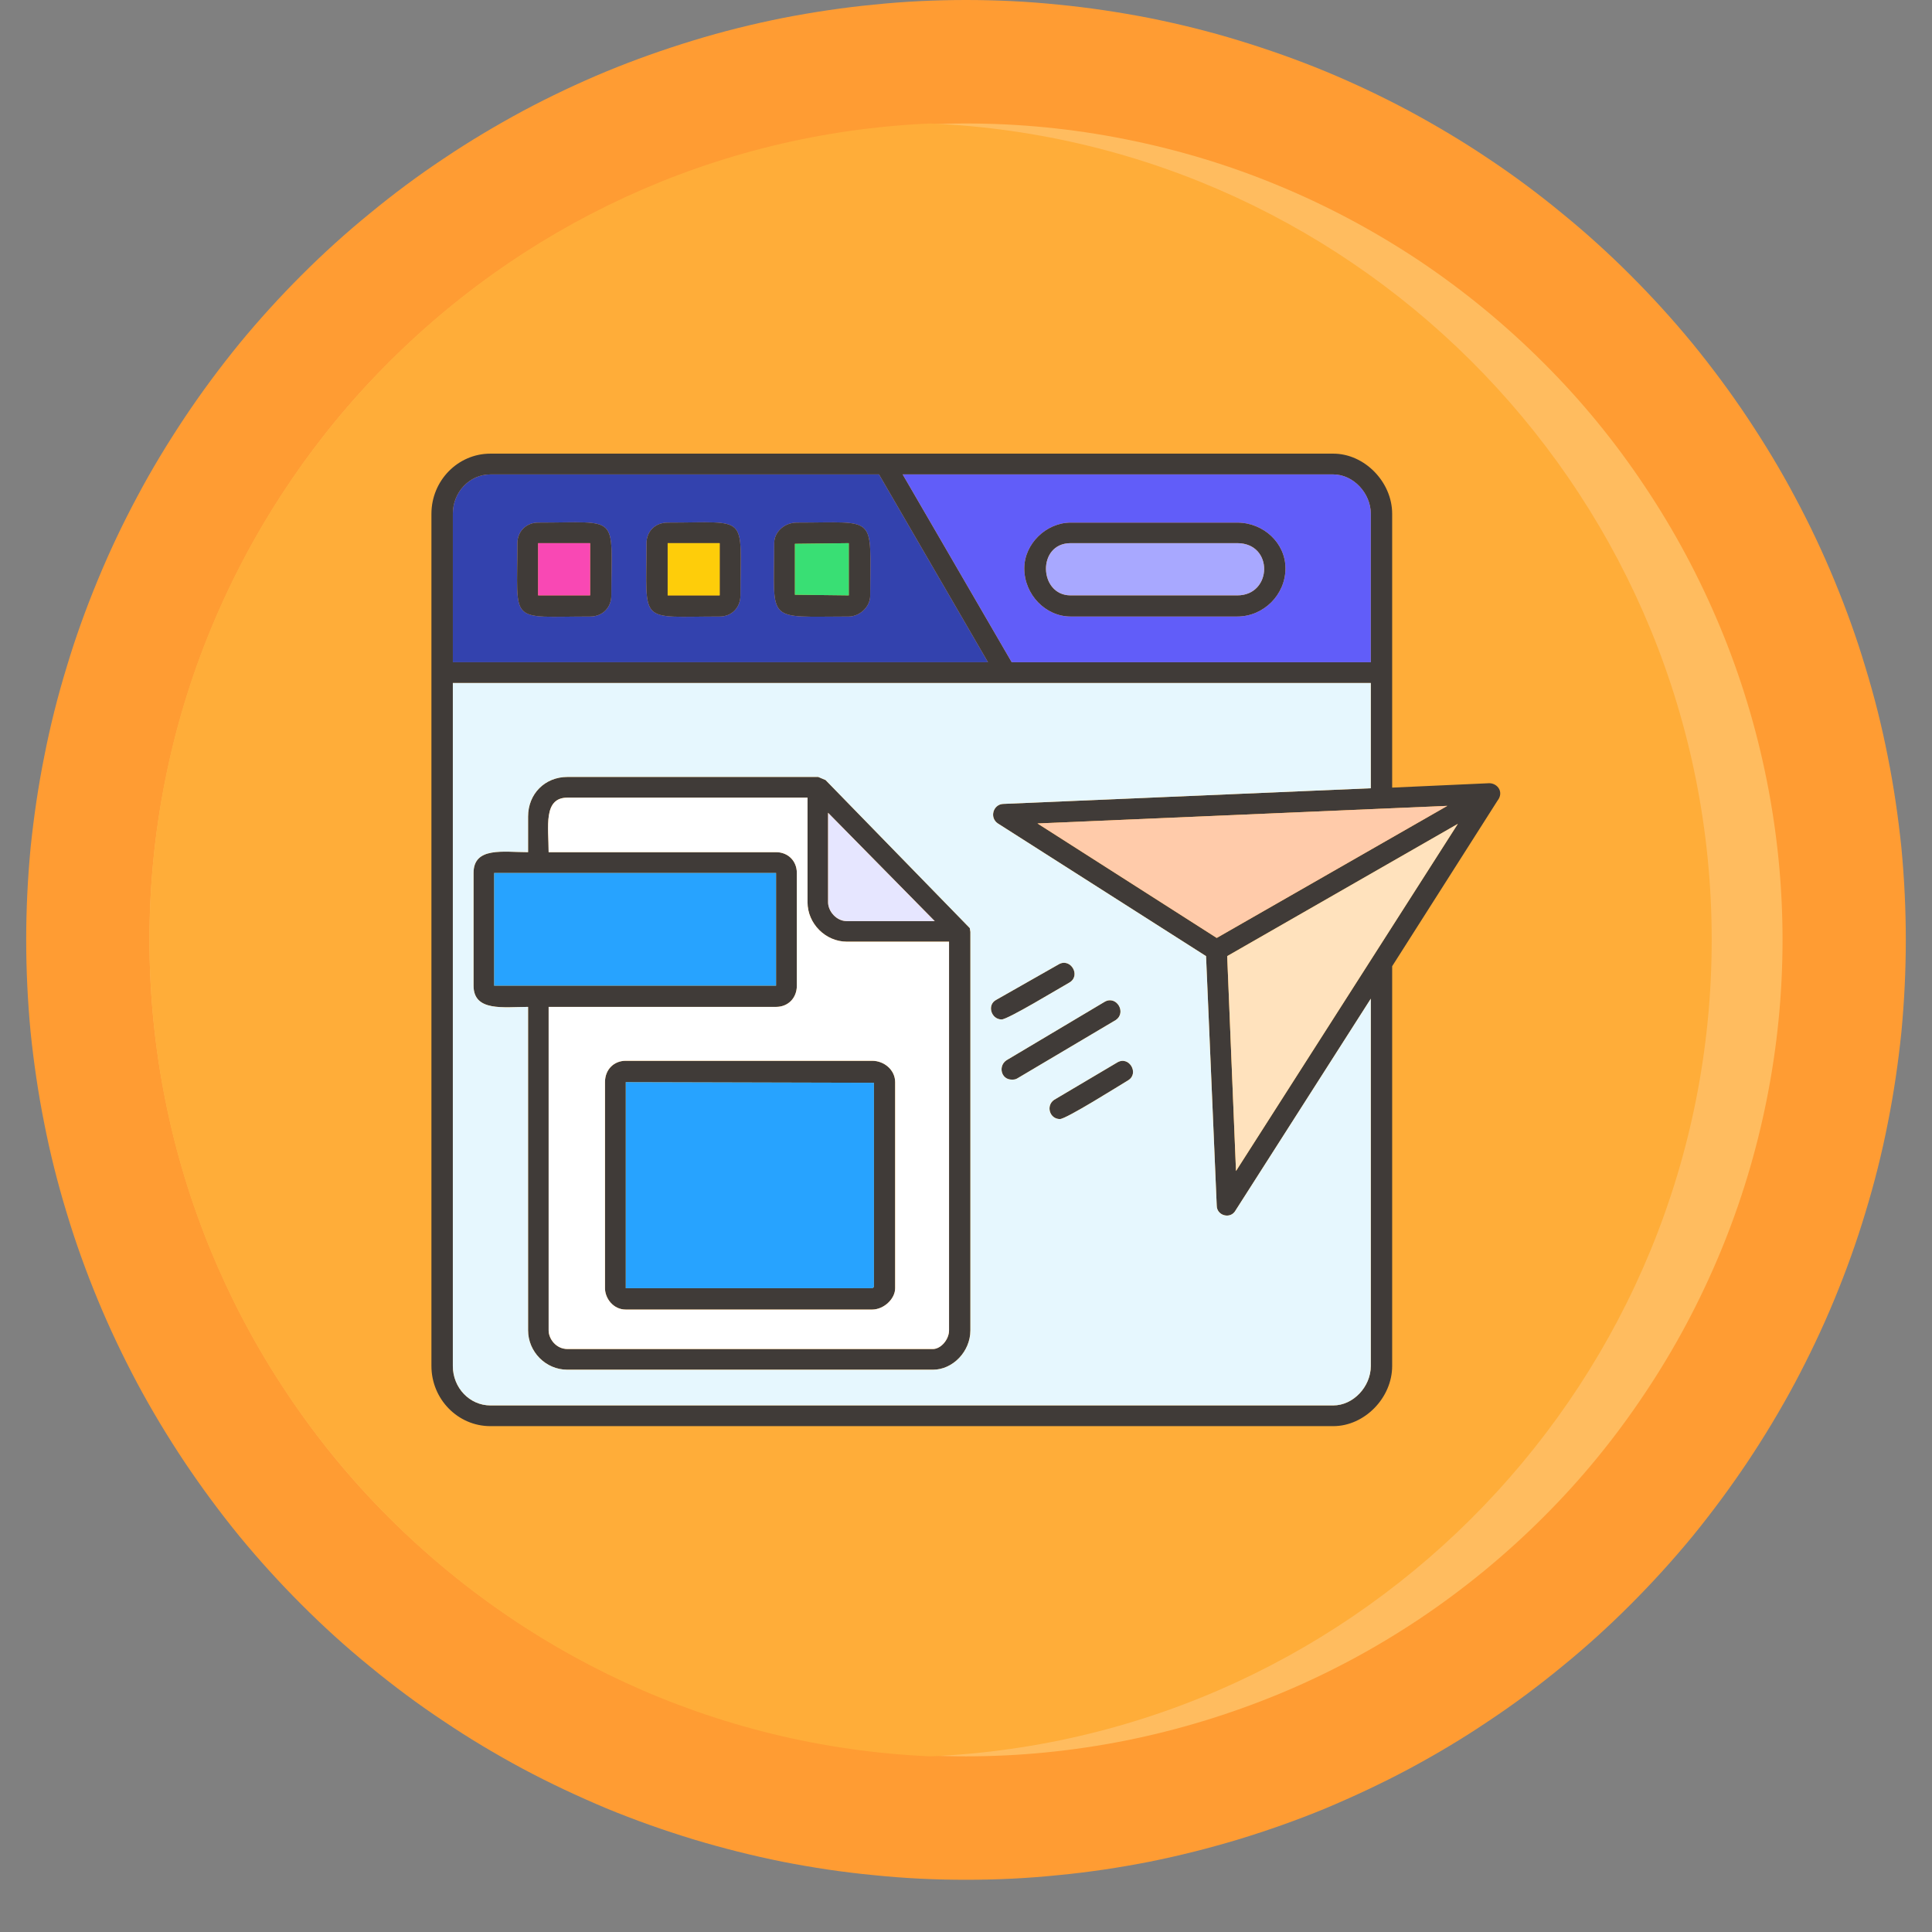
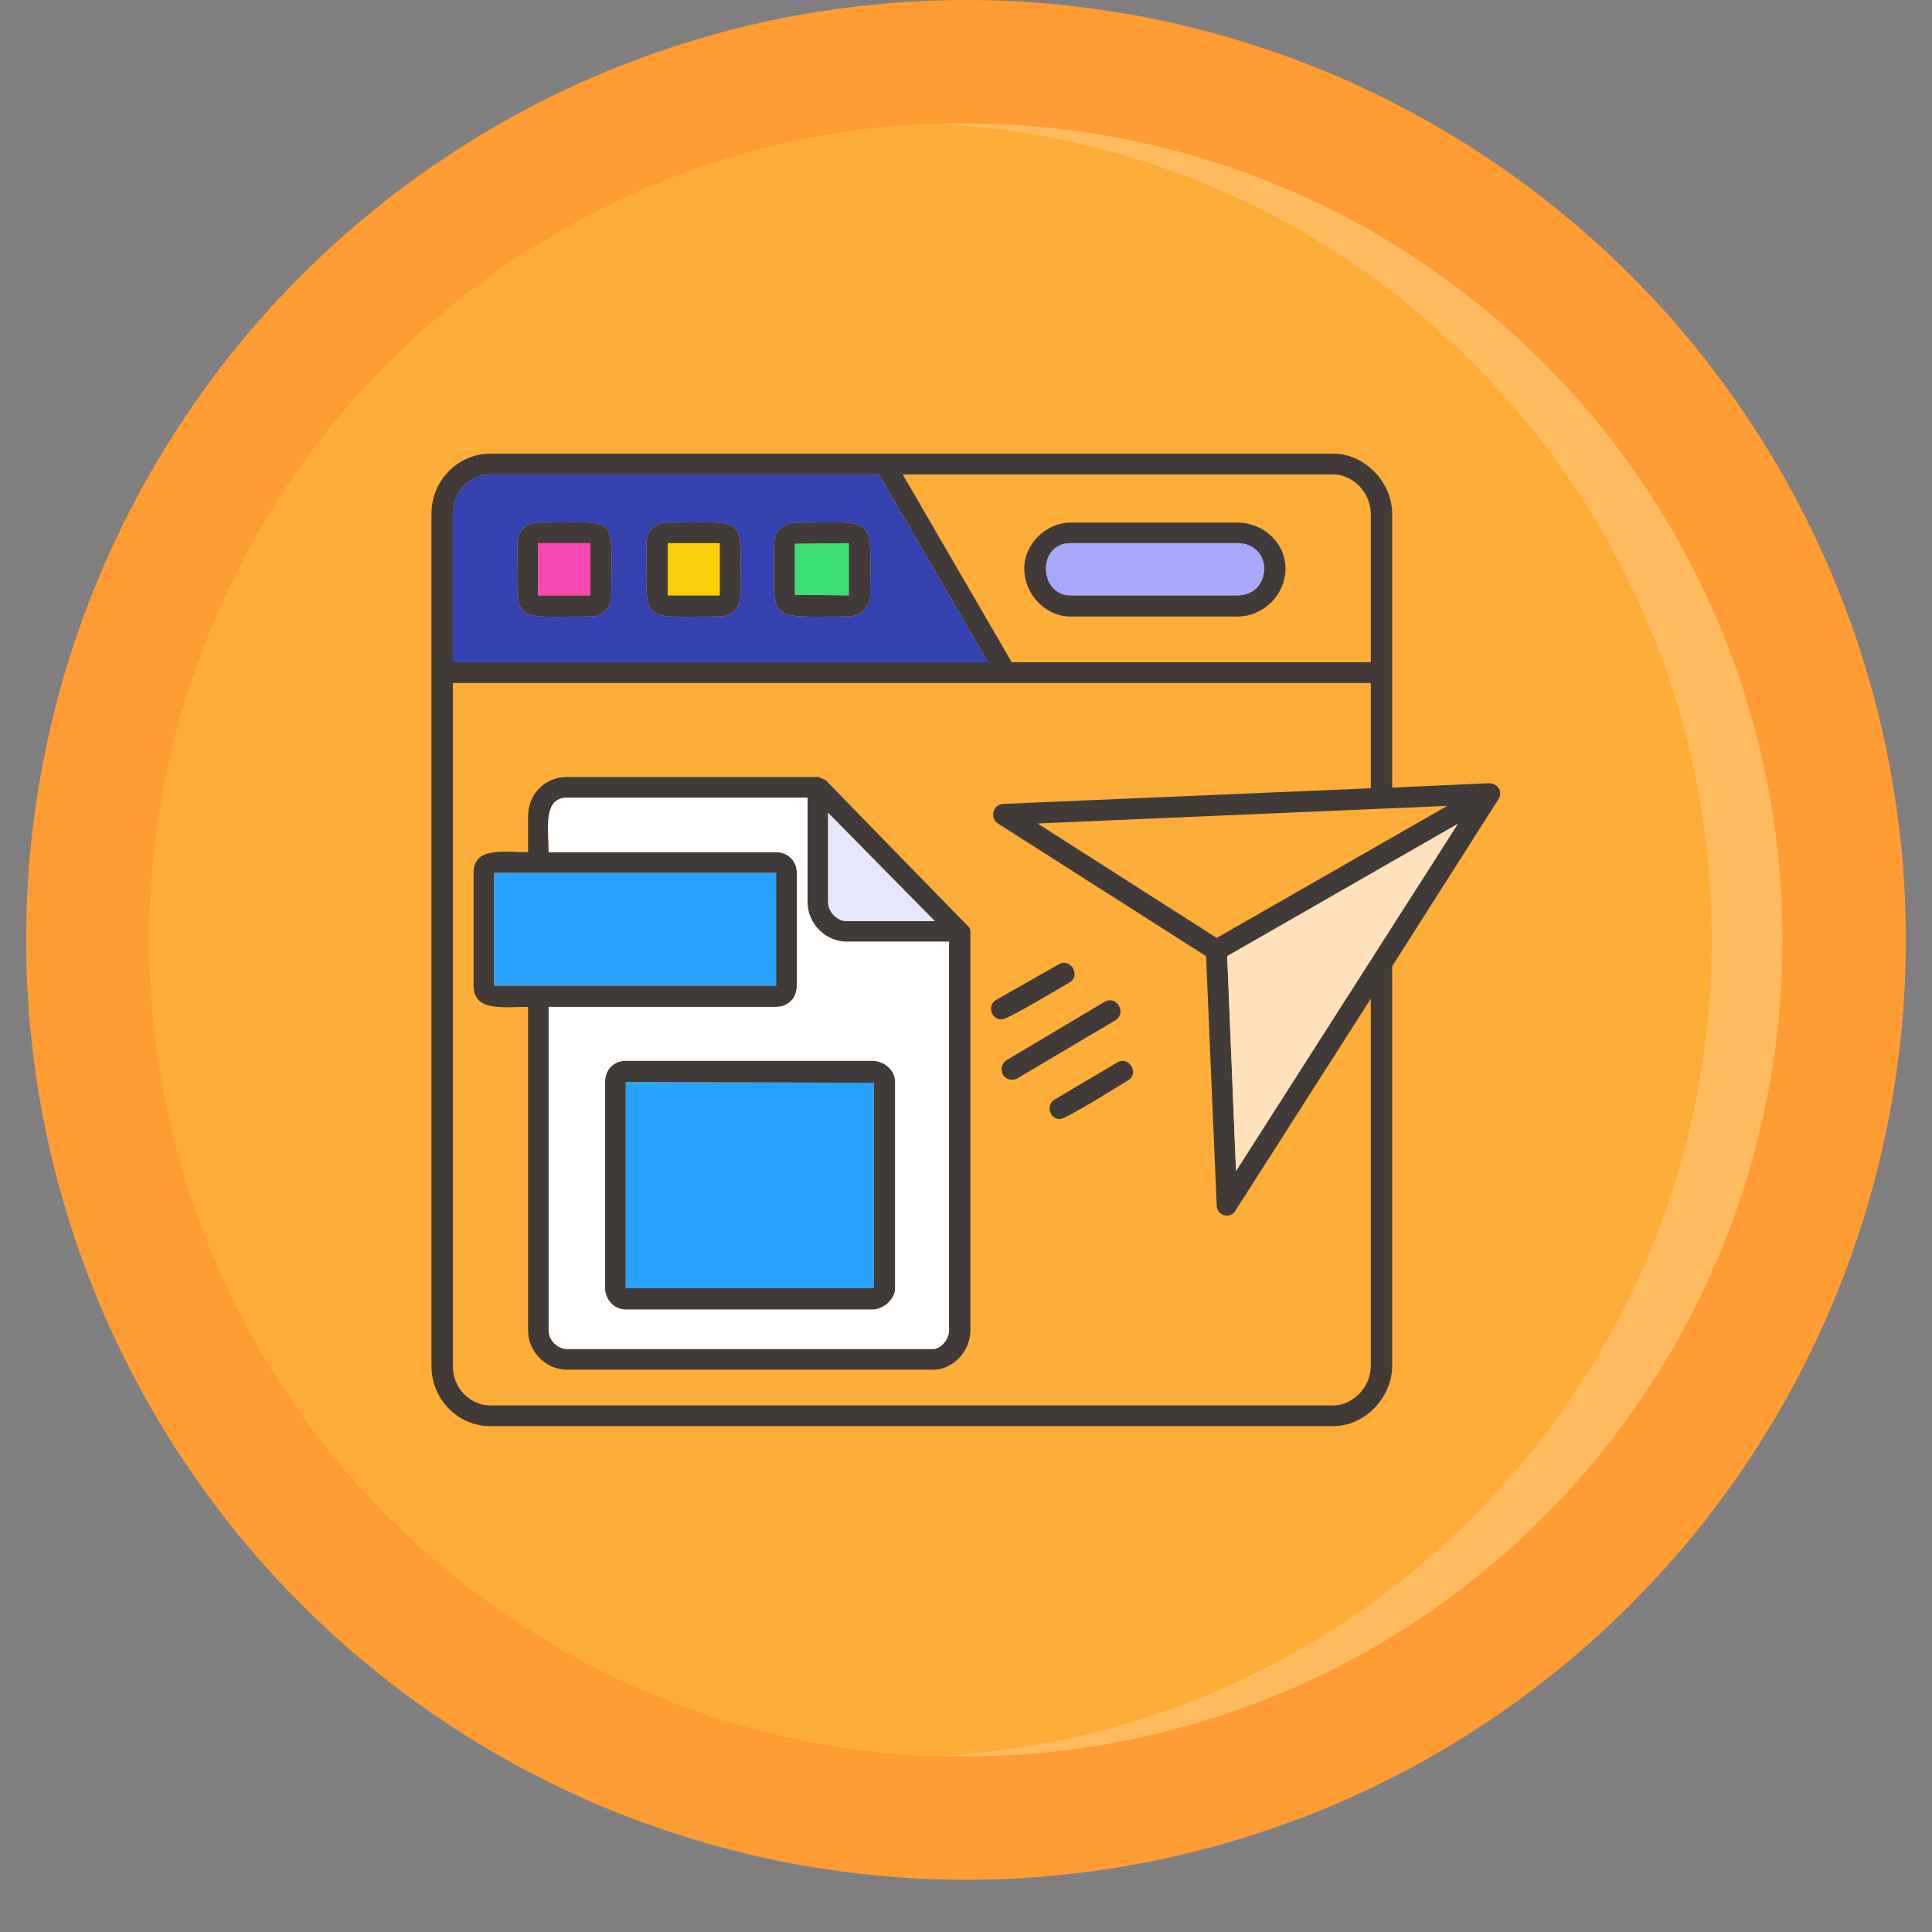
<svg xmlns="http://www.w3.org/2000/svg" width="48" viewBox="0 0 36 36" height="48" preserveAspectRatio="xMidYMid meet">
  <rect x="0" y="0" width="36" height="36" fill="#808080" stroke="none" />
  <defs>
    <clipPath id="e0574f75a6">
      <path d="M 0.488 0 L 35.512 0 L 35.512 35.027 L 0.488 35.027 Z M 0.488 0 " clip-rule="nonzero" />
    </clipPath>
  </defs>
  <g clip-path="url(#e0574f75a6)">
    <path fill="#ff9c33" d="M 35.512 17.512 C 35.512 18.086 35.484 18.66 35.43 19.23 C 35.371 19.801 35.289 20.367 35.176 20.93 C 35.066 21.492 34.926 22.047 34.758 22.598 C 34.594 23.145 34.398 23.688 34.18 24.215 C 33.961 24.746 33.715 25.262 33.445 25.77 C 33.176 26.273 32.879 26.766 32.562 27.242 C 32.242 27.719 31.902 28.18 31.539 28.625 C 31.176 29.066 30.789 29.492 30.383 29.898 C 29.977 30.305 29.555 30.688 29.109 31.051 C 28.668 31.414 28.207 31.758 27.73 32.074 C 27.254 32.395 26.762 32.688 26.254 32.961 C 25.75 33.23 25.23 33.473 24.703 33.695 C 24.172 33.914 23.633 34.105 23.082 34.273 C 22.535 34.438 21.98 34.578 21.418 34.691 C 20.855 34.801 20.289 34.887 19.715 34.941 C 19.145 35 18.574 35.027 18 35.027 C 17.426 35.027 16.855 35 16.285 34.941 C 15.711 34.887 15.145 34.801 14.582 34.691 C 14.02 34.578 13.465 34.438 12.918 34.273 C 12.367 34.105 11.828 33.914 11.297 33.695 C 10.77 33.473 10.25 33.23 9.746 32.961 C 9.238 32.688 8.746 32.395 8.27 32.074 C 7.793 31.758 7.332 31.414 6.891 31.051 C 6.445 30.688 6.023 30.305 5.617 29.898 C 5.211 29.492 4.824 29.066 4.461 28.625 C 4.098 28.18 3.758 27.719 3.438 27.242 C 3.121 26.766 2.824 26.273 2.555 25.77 C 2.285 25.262 2.039 24.746 1.82 24.215 C 1.602 23.688 1.406 23.145 1.242 22.598 C 1.074 22.047 0.934 21.492 0.824 20.93 C 0.711 20.367 0.629 19.801 0.57 19.23 C 0.516 18.66 0.488 18.086 0.488 17.512 C 0.488 16.941 0.516 16.367 0.57 15.797 C 0.629 15.227 0.711 14.66 0.824 14.098 C 0.934 13.535 1.074 12.977 1.242 12.43 C 1.406 11.879 1.602 11.34 1.82 10.812 C 2.039 10.281 2.285 9.762 2.555 9.258 C 2.824 8.75 3.121 8.262 3.438 7.785 C 3.758 7.305 4.098 6.848 4.461 6.402 C 4.824 5.961 5.211 5.535 5.617 5.129 C 6.023 4.723 6.445 4.34 6.891 3.977 C 7.332 3.613 7.793 3.27 8.27 2.953 C 8.746 2.633 9.238 2.34 9.746 2.066 C 10.25 1.797 10.77 1.551 11.297 1.332 C 11.828 1.113 12.367 0.922 12.918 0.754 C 13.465 0.586 14.02 0.449 14.582 0.336 C 15.145 0.227 15.711 0.141 16.285 0.086 C 16.855 0.027 17.426 0 18 0 C 18.574 0 19.145 0.027 19.715 0.086 C 20.289 0.141 20.855 0.227 21.418 0.336 C 21.98 0.449 22.535 0.586 23.082 0.754 C 23.633 0.922 24.172 1.113 24.703 1.332 C 25.23 1.551 25.75 1.797 26.254 2.066 C 26.762 2.34 27.254 2.633 27.73 2.953 C 28.207 3.27 28.668 3.613 29.109 3.977 C 29.555 4.34 29.977 4.723 30.383 5.129 C 30.789 5.535 31.176 5.961 31.539 6.402 C 31.902 6.848 32.242 7.305 32.562 7.785 C 32.879 8.262 33.176 8.75 33.445 9.258 C 33.715 9.762 33.961 10.281 34.18 10.812 C 34.398 11.34 34.594 11.879 34.758 12.43 C 34.926 12.977 35.066 13.535 35.176 14.098 C 35.289 14.66 35.371 15.227 35.43 15.797 C 35.484 16.367 35.512 16.941 35.512 17.512 Z M 35.512 17.512 " fill-opacity="1" fill-rule="nonzero" />
  </g>
  <path fill="#ffbc5f" d="M 33.215 17.512 C 33.215 18.512 33.117 19.5 32.922 20.48 C 32.727 21.461 32.438 22.414 32.055 23.336 C 31.672 24.258 31.203 25.137 30.648 25.965 C 30.094 26.797 29.465 27.566 28.758 28.27 C 28.051 28.977 27.281 29.609 26.453 30.164 C 25.621 30.719 24.746 31.188 23.82 31.57 C 22.898 31.949 21.949 32.238 20.969 32.434 C 19.988 32.629 19 32.727 18 32.727 C 17 32.727 16.012 32.629 15.031 32.434 C 14.051 32.238 13.102 31.949 12.18 31.57 C 11.254 31.188 10.379 30.719 9.547 30.164 C 8.719 29.609 7.949 28.977 7.242 28.27 C 6.535 27.566 5.906 26.797 5.352 25.965 C 4.797 25.137 4.328 24.258 3.945 23.336 C 3.562 22.414 3.273 21.461 3.078 20.48 C 2.883 19.5 2.785 18.512 2.785 17.512 C 2.785 16.516 2.883 15.523 3.078 14.547 C 3.273 13.566 3.562 12.613 3.945 11.691 C 4.328 10.77 4.797 9.891 5.352 9.062 C 5.906 8.23 6.535 7.461 7.242 6.758 C 7.949 6.051 8.719 5.418 9.547 4.863 C 10.379 4.309 11.254 3.84 12.18 3.457 C 13.102 3.074 14.051 2.789 15.031 2.594 C 16.012 2.398 17 2.301 18 2.301 C 19 2.301 19.988 2.398 20.969 2.594 C 21.949 2.789 22.898 3.074 23.82 3.457 C 24.746 3.84 25.621 4.309 26.453 4.863 C 27.281 5.418 28.051 6.051 28.758 6.758 C 29.465 7.461 30.094 8.23 30.648 9.062 C 31.203 9.891 31.672 10.77 32.055 11.691 C 32.438 12.613 32.727 13.566 32.922 14.547 C 33.117 15.523 33.215 16.516 33.215 17.512 Z M 33.215 17.512 " fill-opacity="1" fill-rule="nonzero" />
  <path fill="#ffad39" d="M 17.336 32.727 C 9.242 32.375 2.785 25.688 2.785 17.512 C 2.785 9.34 9.242 2.648 17.336 2.301 C 25.438 2.648 31.895 9.34 31.895 17.512 C 31.895 25.688 25.438 32.375 17.336 32.727 Z M 17.336 32.727 " fill-opacity="1" fill-rule="evenodd" />
  <path fill="#403b38" d="M 16.25 24.402 L 11.66 24.402 C 11.426 24.402 11.273 24.191 11.273 24.004 L 11.273 20.164 C 11.273 19.93 11.438 19.766 11.66 19.766 L 16.25 19.766 C 16.48 19.766 16.68 19.941 16.68 20.164 L 16.68 24.004 C 16.68 24.203 16.469 24.402 16.25 24.402 Z M 22.473 17.816 L 18.594 15.344 C 18.434 15.238 18.504 14.992 18.688 14.98 L 25.543 14.688 L 25.543 12.727 C 19.844 12.727 14.137 12.727 8.438 12.727 L 8.438 25.453 C 8.438 25.863 8.754 26.188 9.137 26.188 L 24.844 26.188 C 25.215 26.188 25.543 25.84 25.543 25.453 L 25.543 18.609 L 23.02 22.559 C 22.926 22.723 22.672 22.652 22.672 22.465 Z M 25.941 14.676 L 27.75 14.594 C 27.902 14.594 28.031 14.758 27.902 14.922 L 25.941 18.004 L 25.941 25.453 C 25.941 26.047 25.426 26.574 24.844 26.574 L 9.137 26.574 C 8.531 26.574 8.039 26.07 8.039 25.453 L 8.039 9.574 C 8.039 8.957 8.531 8.453 9.137 8.453 L 24.844 8.453 C 25.426 8.453 25.941 8.98 25.941 9.574 Z M 27.164 15.352 L 22.867 17.816 L 23.031 21.82 Z M 19.332 15.344 L 22.672 17.477 L 26.969 15.016 Z M 18.852 20.117 C 18.652 20.117 18.594 19.859 18.758 19.754 L 20.582 18.668 C 20.801 18.539 21 18.867 20.789 19.008 L 18.957 20.094 C 18.922 20.117 18.887 20.117 18.852 20.117 Z M 19.75 20.852 C 19.555 20.852 19.484 20.598 19.645 20.492 L 20.812 19.801 C 21.035 19.66 21.234 20 21.023 20.129 C 20.848 20.234 19.867 20.852 19.75 20.852 Z M 18.664 18.996 C 18.469 18.996 18.387 18.727 18.559 18.633 L 19.727 17.969 C 19.949 17.84 20.148 18.18 19.926 18.309 C 19.738 18.414 18.781 18.996 18.664 18.996 Z M 25.543 12.34 L 25.543 9.574 C 25.543 9.188 25.215 8.84 24.844 8.84 L 16.82 8.84 L 18.852 12.34 Z M 16.379 8.84 L 9.137 8.84 C 8.754 8.84 8.438 9.164 8.438 9.574 L 8.438 12.34 L 18.41 12.34 Z M 10.996 11.488 C 9.465 11.488 9.641 11.652 9.641 10.121 C 9.641 9.902 9.805 9.738 10.027 9.738 C 11.566 9.738 11.391 9.562 11.391 11.094 C 11.391 11.324 11.227 11.488 10.996 11.488 Z M 10.027 11.094 L 10.996 11.094 L 10.996 10.121 L 10.027 10.121 Z M 13.41 11.488 C 11.883 11.488 12.047 11.652 12.047 10.121 C 12.047 9.902 12.207 9.738 12.441 9.738 C 13.973 9.738 13.797 9.562 13.797 11.094 C 13.797 11.324 13.633 11.488 13.41 11.488 Z M 12.441 11.094 L 13.41 11.094 L 13.41 10.121 L 12.441 10.121 Z M 15.816 11.488 C 14.254 11.488 14.426 11.629 14.426 10.121 C 14.426 9.914 14.613 9.738 14.848 9.738 C 16.367 9.738 16.215 9.574 16.215 11.094 C 16.215 11.324 16.004 11.488 15.816 11.488 Z M 14.812 11.082 L 15.816 11.094 L 15.816 10.121 L 14.812 10.133 Z M 23.055 11.488 L 19.949 11.488 C 19.484 11.488 19.086 11.082 19.086 10.59 C 19.086 10.133 19.496 9.738 19.949 9.738 L 23.055 9.738 C 23.547 9.738 23.953 10.121 23.953 10.59 C 23.953 11.082 23.547 11.488 23.055 11.488 Z M 19.949 10.121 C 19.32 10.121 19.355 11.094 19.949 11.094 L 23.055 11.094 C 23.711 11.094 23.734 10.121 23.055 10.121 Z M 17.383 25.523 L 10.574 25.523 C 10.164 25.523 9.84 25.184 9.84 24.789 L 9.84 18.762 C 9.383 18.762 8.824 18.855 8.824 18.367 L 8.824 16.266 C 8.824 15.773 9.383 15.879 9.84 15.879 L 9.84 15.215 C 9.84 14.793 10.152 14.477 10.574 14.477 L 15.246 14.477 L 15.383 14.535 L 18.07 17.293 L 18.082 17.363 L 18.082 24.789 C 18.082 25.184 17.754 25.523 17.383 25.523 Z M 10.223 18.762 L 10.223 24.789 C 10.223 24.949 10.363 25.137 10.574 25.137 L 17.383 25.137 C 17.531 25.137 17.684 24.961 17.684 24.789 L 17.684 17.547 L 15.781 17.547 C 15.383 17.547 15.047 17.211 15.047 16.812 L 15.047 14.863 L 10.574 14.863 C 10.117 14.863 10.223 15.41 10.223 15.879 L 14.461 15.879 C 14.684 15.879 14.848 16.043 14.848 16.266 L 14.848 18.367 C 14.848 18.598 14.684 18.762 14.461 18.762 Z M 17.418 17.164 L 15.43 15.145 L 15.43 16.812 C 15.43 16.977 15.582 17.164 15.781 17.164 Z M 10.039 16.266 L 9.207 16.266 L 9.207 18.367 L 14.461 18.367 L 14.461 16.266 Z M 11.672 24.004 L 16.25 24.004 C 16.262 24.004 16.273 23.992 16.285 23.98 L 16.285 20.176 L 11.66 20.164 L 11.66 24.004 C 11.66 24.004 11.66 24.004 11.672 24.004 Z M 11.66 23.992 Z M 11.66 23.992 " fill-opacity="1" fill-rule="evenodd" />
  <path fill="#a8a8ff" d="M 19.949 11.094 L 23.055 11.094 C 23.711 11.094 23.734 10.121 23.055 10.121 L 19.949 10.121 C 19.32 10.121 19.355 11.094 19.949 11.094 Z M 19.949 11.094 " fill-opacity="1" fill-rule="evenodd" />
-   <path fill="#615df9" d="M 19.086 10.59 C 19.086 10.133 19.496 9.738 19.949 9.738 L 23.055 9.738 C 23.547 9.738 23.953 10.121 23.953 10.59 C 23.953 11.082 23.547 11.488 23.055 11.488 L 19.949 11.488 C 19.484 11.488 19.086 11.082 19.086 10.59 Z M 16.82 8.84 L 18.852 12.34 L 25.543 12.34 L 25.543 9.574 C 25.543 9.188 25.215 8.84 24.844 8.84 Z M 16.82 8.84 " fill-opacity="1" fill-rule="evenodd" />
  <path fill="#3342ae" d="M 18.41 12.34 L 16.379 8.84 L 9.137 8.84 C 8.754 8.84 8.438 9.164 8.438 9.574 L 8.438 12.34 Z M 10.996 11.488 C 9.465 11.488 9.641 11.652 9.641 10.121 C 9.641 9.902 9.805 9.738 10.027 9.738 C 11.566 9.738 11.391 9.562 11.391 11.094 C 11.391 11.324 11.227 11.488 10.996 11.488 Z M 13.41 11.488 C 11.883 11.488 12.047 11.652 12.047 10.121 C 12.047 9.902 12.207 9.738 12.441 9.738 C 13.973 9.738 13.797 9.562 13.797 11.094 C 13.797 11.324 13.633 11.488 13.41 11.488 Z M 15.816 11.488 C 14.254 11.488 14.426 11.629 14.426 10.121 C 14.426 9.914 14.613 9.738 14.848 9.738 C 16.367 9.738 16.215 9.574 16.215 11.094 C 16.215 11.324 16.004 11.488 15.816 11.488 Z M 15.816 11.488 " fill-opacity="1" fill-rule="evenodd" />
  <path fill="#39df74" d="M 15.816 11.094 L 15.816 10.121 L 14.812 10.133 L 14.812 11.082 Z M 15.816 11.094 " fill-opacity="1" fill-rule="evenodd" />
  <path fill="#fecd0a" d="M 12.441 10.121 L 13.41 10.121 L 13.41 11.094 L 12.441 11.094 Z M 12.441 10.121 " fill-opacity="1" fill-rule="evenodd" />
  <path fill="#f948b4" d="M 10.027 10.121 L 10.996 10.121 L 10.996 11.094 L 10.027 11.094 Z M 10.027 10.121 " fill-opacity="1" fill-rule="evenodd" />
-   <path fill="#e6f7fe" d="M 25.543 12.727 L 8.438 12.727 L 8.438 25.453 C 8.438 25.863 8.754 26.188 9.137 26.188 L 24.844 26.188 C 25.215 26.188 25.543 25.84 25.543 25.453 L 25.543 18.609 L 23.02 22.559 C 22.926 22.723 22.672 22.652 22.672 22.465 L 22.473 17.816 L 18.594 15.344 C 18.434 15.238 18.504 14.992 18.688 14.98 L 25.543 14.688 Z M 10.574 14.477 L 15.246 14.477 L 15.383 14.535 L 18.07 17.293 L 18.082 17.363 L 18.082 24.789 C 18.082 25.184 17.754 25.523 17.383 25.523 L 10.574 25.523 C 10.164 25.523 9.84 25.184 9.84 24.789 L 9.84 18.762 C 9.383 18.762 8.824 18.855 8.824 18.367 L 8.824 16.266 C 8.824 15.773 9.383 15.879 9.84 15.879 L 9.84 15.215 C 9.84 14.793 10.152 14.477 10.574 14.477 Z M 18.852 20.117 C 18.652 20.117 18.594 19.859 18.758 19.754 L 20.582 18.668 C 20.801 18.539 21 18.867 20.789 19.008 L 18.957 20.094 C 18.922 20.117 18.887 20.117 18.852 20.117 Z M 19.75 20.852 C 19.555 20.852 19.484 20.598 19.645 20.492 L 20.812 19.801 C 21.035 19.66 21.234 20 21.023 20.129 C 20.848 20.234 19.867 20.852 19.75 20.852 Z M 18.664 18.996 C 18.469 18.996 18.387 18.727 18.559 18.633 L 19.727 17.969 C 19.949 17.84 20.148 18.18 19.926 18.309 C 19.738 18.414 18.781 18.996 18.664 18.996 Z M 18.664 18.996 " fill-opacity="1" fill-rule="evenodd" />
  <path fill="#ffffff" d="M 15.047 14.863 L 10.574 14.863 C 10.117 14.863 10.223 15.41 10.223 15.879 L 14.461 15.879 C 14.684 15.879 14.848 16.043 14.848 16.266 L 14.848 18.367 C 14.848 18.598 14.684 18.762 14.461 18.762 L 10.223 18.762 L 10.223 24.789 C 10.223 24.949 10.363 25.137 10.574 25.137 L 17.383 25.137 C 17.531 25.137 17.684 24.961 17.684 24.789 L 17.684 17.547 L 15.781 17.547 C 15.383 17.547 15.047 17.211 15.047 16.812 Z M 11.66 19.766 L 16.25 19.766 C 16.48 19.766 16.68 19.941 16.68 20.164 L 16.68 24.004 C 16.68 24.203 16.469 24.402 16.25 24.402 L 11.66 24.402 C 11.426 24.402 11.273 24.191 11.273 24.004 L 11.273 20.164 C 11.273 19.93 11.438 19.766 11.66 19.766 Z M 11.66 19.766 " fill-opacity="1" fill-rule="evenodd" />
  <path fill="#27a3ff" d="M 9.207 16.266 L 14.461 16.266 L 14.461 18.367 L 9.207 18.367 Z M 9.207 16.266 " fill-opacity="1" fill-rule="evenodd" />
  <path fill="#27a3ff" d="M 16.285 20.176 L 11.66 20.164 L 11.66 24.004 L 16.25 24.004 C 16.262 24.004 16.273 23.992 16.285 23.98 Z M 16.285 20.176 " fill-opacity="1" fill-rule="evenodd" />
  <path fill="#e6e6ff" d="M 15.43 16.812 C 15.43 16.977 15.582 17.164 15.781 17.164 L 17.418 17.164 L 15.43 15.145 Z M 15.43 16.812 " fill-opacity="1" fill-rule="evenodd" />
-   <path fill="#ffcbaa" d="M 19.332 15.344 L 22.672 17.477 L 26.969 15.016 Z M 19.332 15.344 " fill-opacity="1" fill-rule="evenodd" />
  <path fill="#ffe2bd" d="M 22.867 17.816 L 23.031 21.82 L 27.164 15.352 Z M 22.867 17.816 " fill-opacity="1" fill-rule="evenodd" />
</svg>